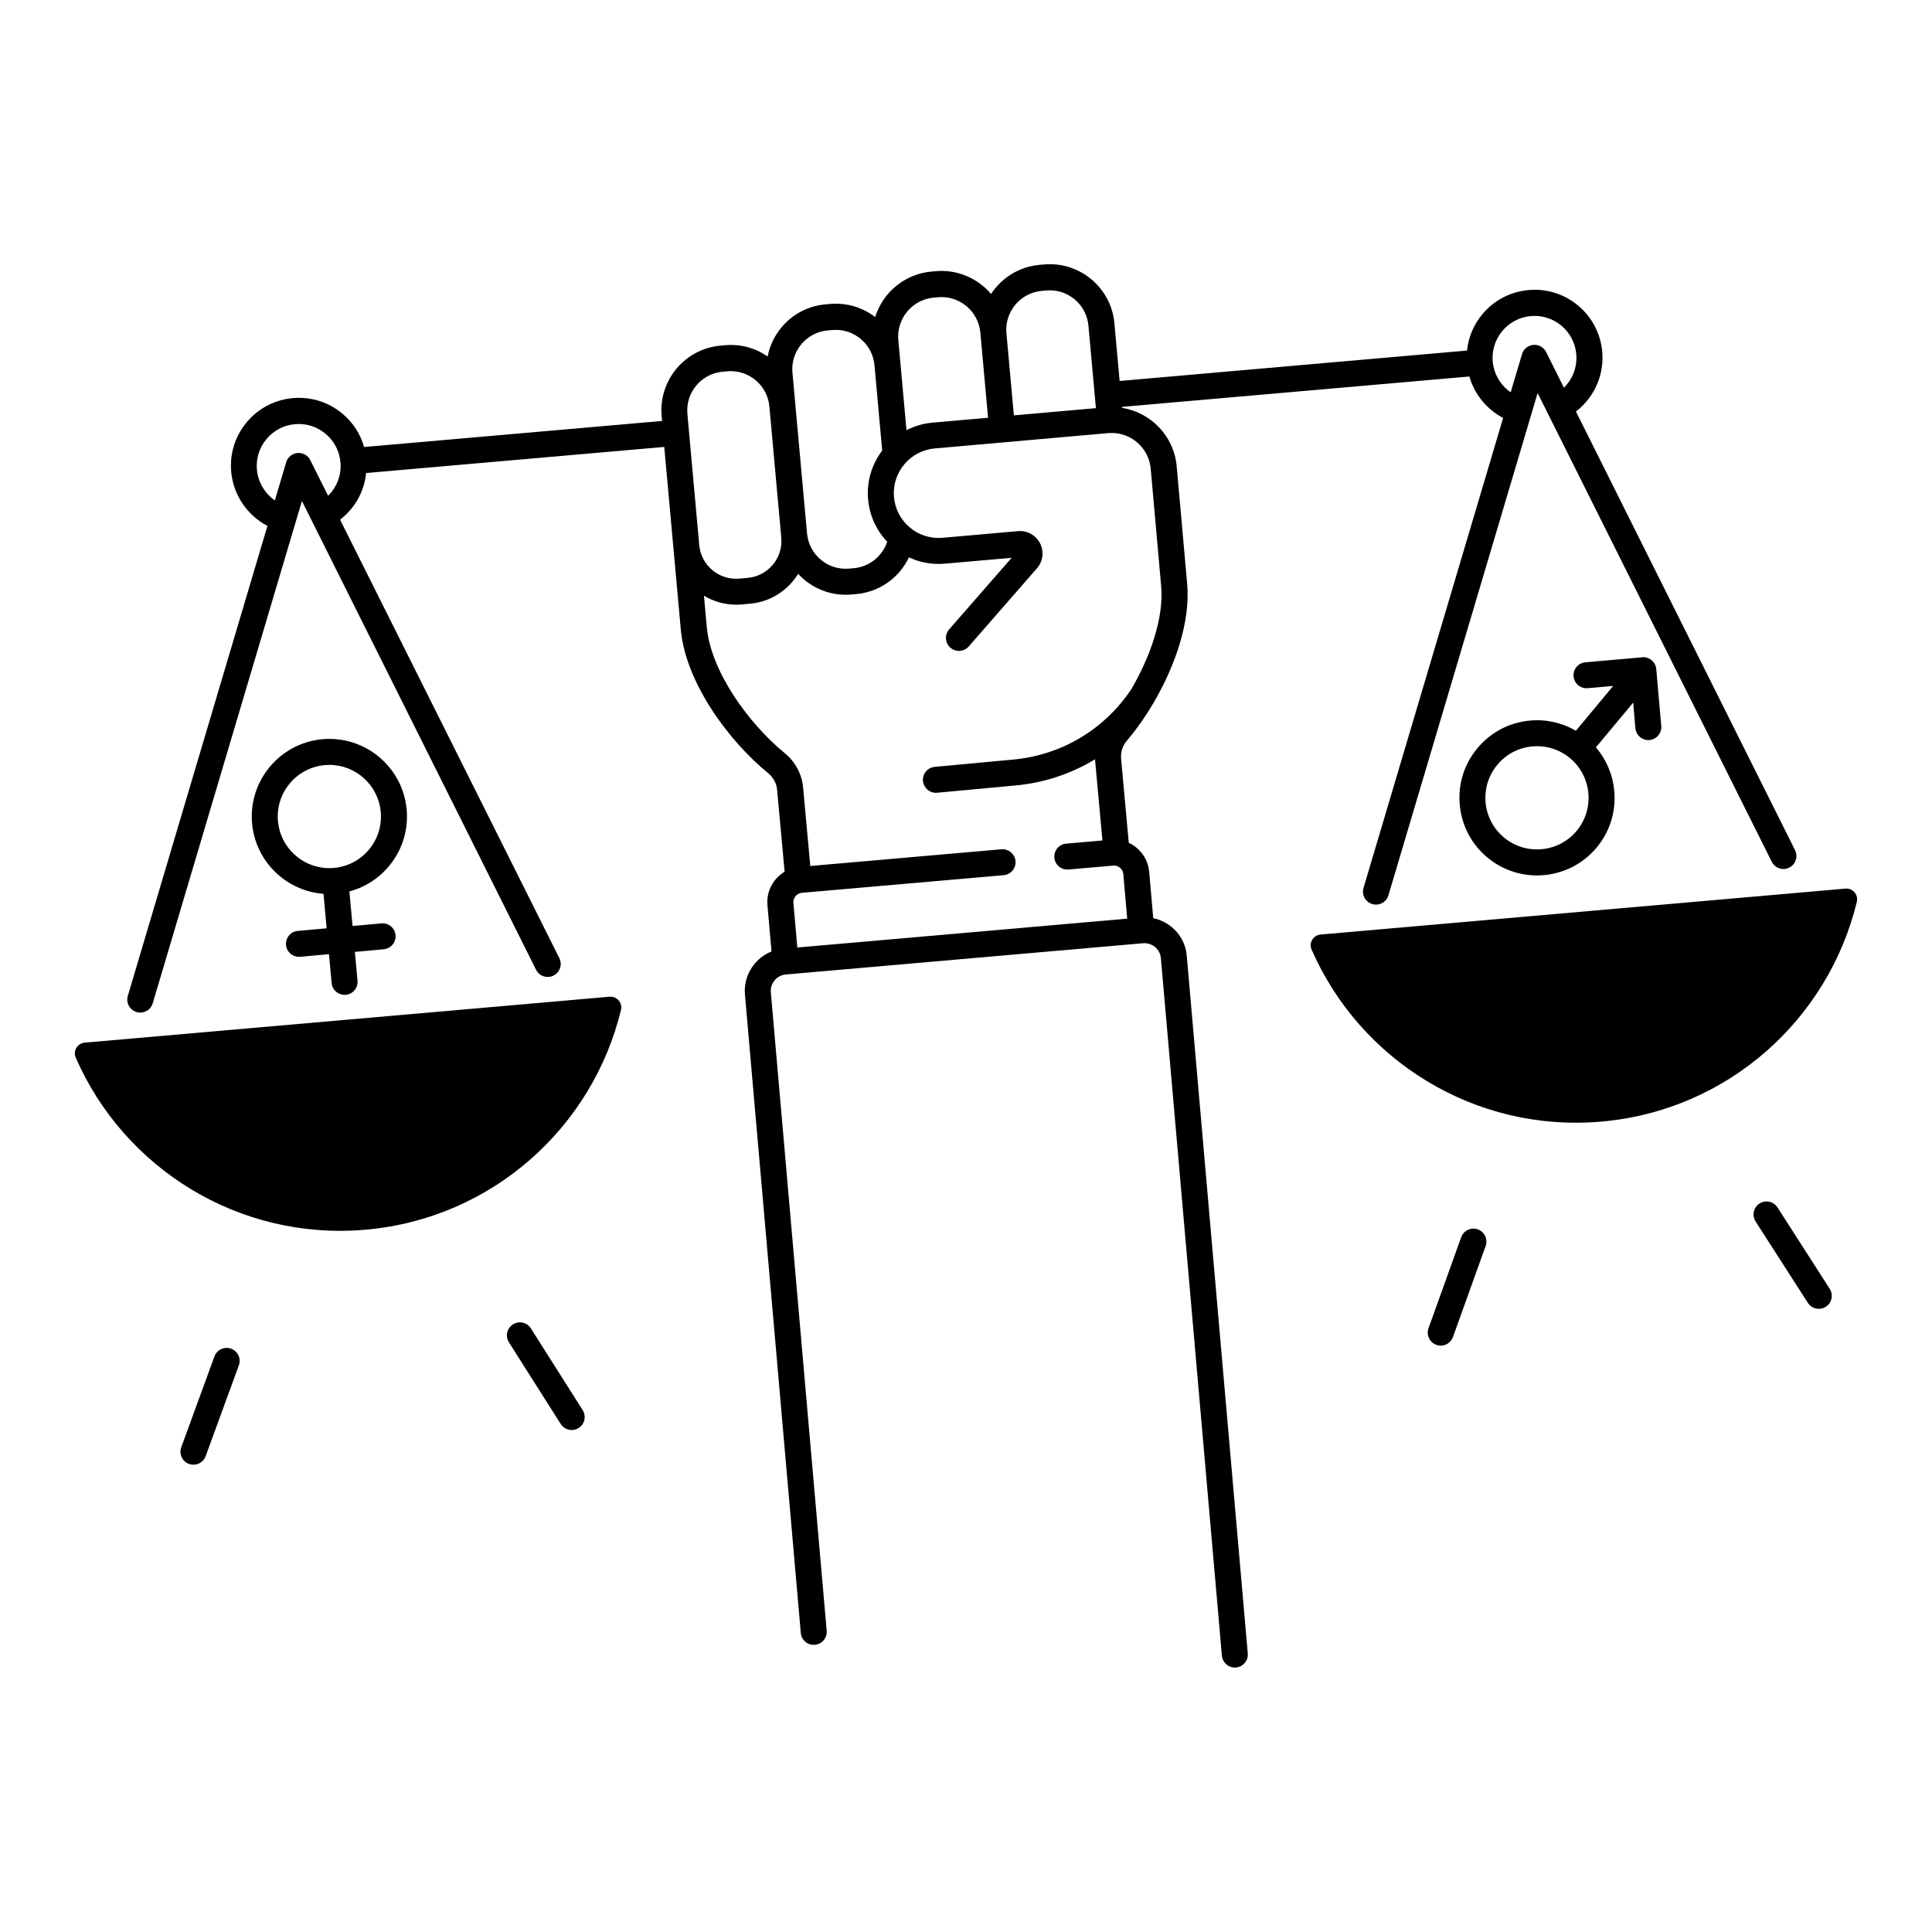
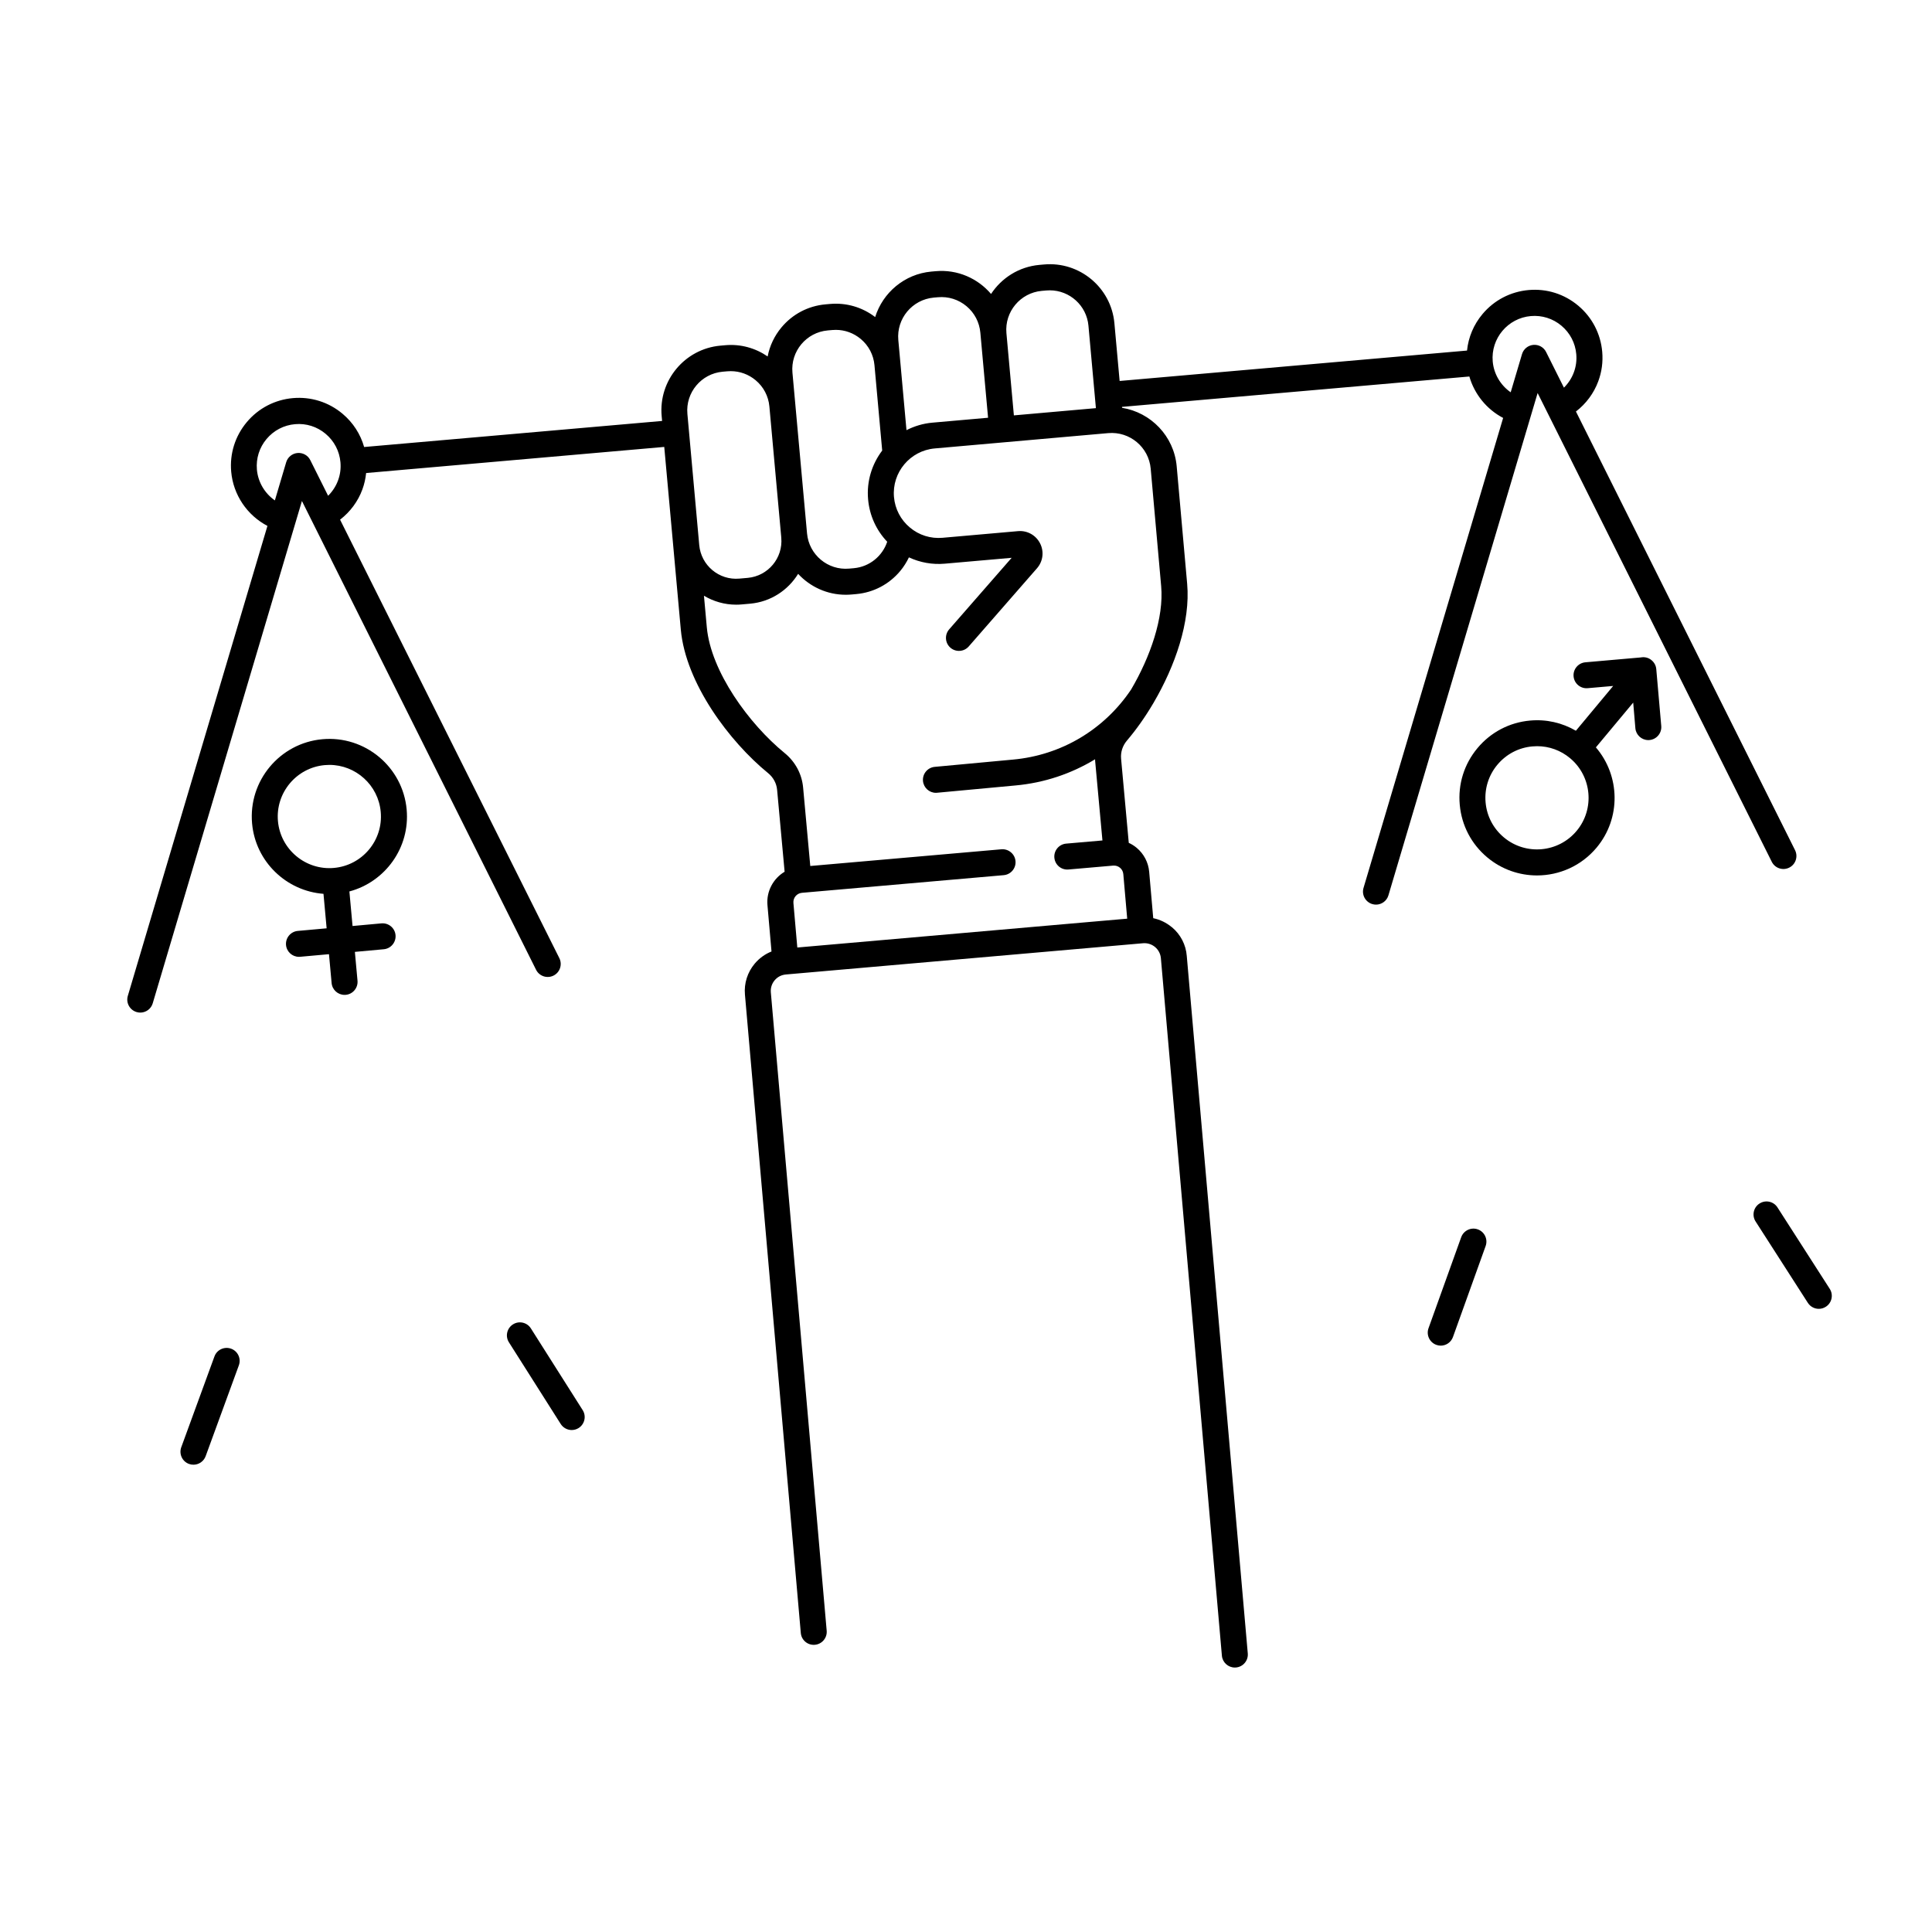
<svg xmlns="http://www.w3.org/2000/svg" fill="#000000" width="800px" height="800px" version="1.1" viewBox="144 144 512 512">
  <g>
-     <path d="m633.05 379.49-139.09 12.172c-1.93 0.168-3.16 2.184-2.383 3.957 12.781 29.305 43.188 48.562 76.793 45.617 33.605-2.941 60.211-27.188 67.711-58.262 0.449-1.879-1.105-3.652-3.031-3.484z" />
-     <path d="m305.54 408.14-139.09 12.172c-1.93 0.168-3.16 2.184-2.383 3.957 12.781 29.305 43.188 48.562 76.793 45.617 33.605-2.941 60.211-27.188 67.711-58.262 0.449-1.879-1.105-3.648-3.035-3.484z" />
    <path d="m615.05 463.98c-1.023-1.605-3.16-2.066-4.762-1.031-1.605 1.023-2.066 3.16-1.031 4.762l13.844 21.559c0.66 1.023 1.77 1.586 2.902 1.586 0.641 0 1.277-0.176 1.859-0.551 1.605-1.023 2.066-3.16 1.031-4.762z" />
    <path d="m535.64 469.8c-1.789-0.648-3.758 0.285-4.41 2.078l-8.66 24.117c-0.641 1.789 0.285 3.758 2.078 4.41 0.383 0.137 0.777 0.207 1.16 0.207 1.406 0 2.734-0.875 3.238-2.281l8.66-24.117c0.648-1.797-0.277-3.766-2.066-4.414z" />
    <path d="m284.69 496.04c-1.012-1.605-3.148-2.086-4.754-1.062-1.605 1.023-2.086 3.148-1.062 4.754l13.719 21.637c0.66 1.031 1.77 1.605 2.914 1.605 0.629 0 1.27-0.176 1.84-0.531 1.605-1.023 2.086-3.148 1.062-4.754z" />
    <path d="m205.25 501.42c-1.789-0.648-3.769 0.266-4.418 2.047l-8.797 24.07c-0.648 1.789 0.266 3.769 2.047 4.418 0.395 0.148 0.789 0.207 1.18 0.207 1.406 0 2.727-0.867 3.238-2.262l8.797-24.07c0.656-1.781-0.258-3.758-2.047-4.41z" />
    <path d="m251.77 358.53c-1.023-11.297-11.051-19.652-22.336-18.629-11.297 1.023-19.652 11.039-18.629 22.336 0.914 10.137 9.094 17.891 18.922 18.637l0.836 9.141-7.644 0.688c-1.891 0.168-3.285 1.852-3.121 3.738 0.168 1.789 1.664 3.129 3.426 3.129 0.109 0 0.207 0 0.316-0.012l7.644-0.688 0.699 7.656c0.168 1.789 1.664 3.129 3.426 3.129 0.109 0 0.207 0 0.316-0.012 1.891-0.168 3.285-1.852 3.121-3.738l-0.699-7.644 7.656-0.699c1.891-0.168 3.285-1.852 3.121-3.738-0.168-1.891-1.832-3.285-3.738-3.121l-7.656 0.699-0.836-9.16c9.488-2.531 16.098-11.594 15.176-21.711zm-19.25 15.48c-7.508 0.68-14.18-4.879-14.859-12.387-0.68-7.508 4.879-14.18 12.387-14.859 0.414-0.039 0.836-0.059 1.238-0.059 6.988 0 12.969 5.352 13.609 12.449 0.695 7.516-4.856 14.176-12.375 14.855z" />
    <path d="m577.39 336.99c0.156 1.789 1.664 3.141 3.426 3.141 0.098 0 0.207 0 0.305-0.012 1.898-0.168 3.297-1.84 3.129-3.731l-1.32-15.066c-0.078-0.953-0.551-1.781-1.23-2.344l-0.031-0.031c-0.828-0.688-1.871-0.906-2.844-0.719l-14.68 1.289c-1.898 0.168-3.297 1.84-3.129 3.731s1.832 3.297 3.731 3.129l6.762-0.59-9.879 11.867c-3.652-2.125-7.852-3.09-12.152-2.695-5.473 0.492-10.422 3.09-13.941 7.312-3.523 4.223-5.188 9.555-4.684 15.027 0.5 5.473 3.09 10.422 7.312 13.941 3.836 3.199 8.512 4.762 13.156 4.762 5.894 0 11.75-2.519 15.812-7.391 6.516-7.812 6.219-19.07-0.207-26.547l9.891-11.867zm-15.566 27.199c-4.832 5.797-13.473 6.574-19.266 1.742-2.805-2.344-4.535-5.629-4.859-9.27-0.324-3.641 0.777-7.191 3.121-9.996 2.344-2.805 5.629-4.535 9.27-4.859 0.422-0.039 0.836-0.059 1.258-0.059 3.188 0 6.258 1.102 8.738 3.18 5.781 4.824 6.57 13.477 1.738 19.262z" />
    <path d="m454.56 389.73c-1.445-1.211-3.141-2.027-4.941-2.402l-1.074-12.281c-0.215-2.488-1.398-4.754-3.305-6.356-0.648-0.543-1.359-0.984-2.106-1.328l-2.035-22.297c-0.156-1.73 0.395-3.445 1.555-4.812 2.391-2.805 4.793-6.168 6.977-9.879 0.02-0.031 0.039-0.059 0.059-0.09 0.039-0.051 0.059-0.109 0.09-0.168 5.578-9.543 9.742-21.273 8.828-31.43l-2.773-31.113c-0.719-8.02-6.859-14.277-14.477-15.5l-0.02-0.246 92.055-8.051c1.359 4.703 4.594 8.699 8.953 10.98l-37 124.55c-0.543 1.82 0.5 3.738 2.32 4.281 0.324 0.098 0.66 0.148 0.984 0.148 1.484 0 2.856-0.965 3.297-2.461l39.539-133.12 62.051 124.23c0.848 1.703 2.914 2.391 4.625 1.543 1.703-0.848 2.391-2.922 1.543-4.625l-58.066-116.25c2.668-2.055 4.742-4.82 5.922-8.02 0.926-2.5 1.277-5.125 1.043-7.805-0.422-4.793-2.676-9.133-6.356-12.223-3.68-3.09-8.344-4.566-13.137-4.144-4.793 0.422-9.133 2.676-12.223 6.356-2.344 2.785-3.75 6.141-4.113 9.684l-92.062 8.059-1.387-15.312c-0.855-9.438-9.23-16.414-18.656-15.559l-1.23 0.109c-5.422 0.492-10.027 3.473-12.801 7.703-3.512-4.121-8.895-6.555-14.68-6.031l-1.133 0.098c-7.144 0.648-12.879 5.598-14.898 12.055-3.426-2.617-7.644-3.856-11.965-3.473l-1.23 0.109c-4.574 0.414-8.707 2.59-11.641 6.109-1.879 2.254-3.121 4.891-3.66 7.695-3.188-2.203-7.144-3.356-11.297-2.973l-1.23 0.109c-9.438 0.855-16.414 9.23-15.559 18.668l0.117 1.289-78.965 6.906c-0.973-3.426-2.941-6.477-5.727-8.816-3.68-3.09-8.344-4.555-13.137-4.144-4.793 0.422-9.133 2.676-12.223 6.356-3.09 3.68-4.566 8.344-4.144 13.137 0.543 6.148 4.223 11.562 9.605 14.375l-37 124.55c-0.543 1.82 0.5 3.738 2.32 4.281 0.324 0.098 0.66 0.148 0.984 0.148 1.484 0 2.856-0.965 3.297-2.461l39.539-133.12 62.051 124.23c0.848 1.703 2.922 2.391 4.625 1.543 1.703-0.848 2.391-2.922 1.543-4.625l-58.109-116.2c2.668-2.055 4.742-4.82 5.914-8.02 0.523-1.418 0.836-2.863 0.992-4.34l79.004-6.918 1.977 21.777 2.41 26.617c1.289 14.23 12.891 29.695 23.133 38.051 1.387 1.133 2.234 2.707 2.391 4.438l1.988 21.695c-2.981 1.781-4.871 5.156-4.547 8.855l1.074 12.281c-1.711 0.68-3.227 1.77-4.449 3.219-1.93 2.301-2.856 5.227-2.59 8.215l14.801 169.17c0.168 1.898 1.832 3.297 3.731 3.129 1.898-0.168 3.297-1.84 3.129-3.731l-14.801-169.17c-0.098-1.16 0.254-2.293 1.004-3.188 0.746-0.895 1.801-1.445 2.961-1.543l0.188-0.02 94.484-8.266c1.16-0.098 2.293 0.254 3.188 1.004 0.895 0.746 1.438 1.801 1.543 2.961l16.168 184.84c0.156 1.789 1.664 3.141 3.426 3.141 0.098 0 0.207 0 0.305-0.012 1.898-0.168 3.297-1.84 3.129-3.731l-16.168-184.84c-0.227-2.977-1.645-5.695-3.945-7.621zm95.133-161.97c2.953-0.254 5.836 0.648 8.109 2.559 2.273 1.91 3.672 4.586 3.926 7.539 0.148 1.652-0.07 3.277-0.641 4.812-0.57 1.543-1.477 2.922-2.629 4.062l-4.723-9.445c-0.629-1.27-1.969-2.016-3.387-1.891-1.406 0.129-2.598 1.094-3 2.449l-3 10.117c-2.676-1.859-4.469-4.84-4.762-8.168-0.531-6.102 4.004-11.504 10.105-12.035zm-316.11 43.562c-0.57 1.543-1.477 2.922-2.629 4.062l-4.723-9.445c-0.629-1.27-1.969-2.008-3.387-1.891-1.406 0.129-2.598 1.094-3 2.449l-3 10.117c-2.676-1.859-4.469-4.84-4.762-8.168-0.254-2.953 0.648-5.836 2.559-8.109 1.91-2.273 4.586-3.672 7.547-3.926 2.961-0.266 5.836 0.648 8.109 2.559s3.672 4.586 3.926 7.539c0.148 1.652-0.066 3.277-0.641 4.812zm186.46-50.234 1.23-0.109c0.316-0.031 0.629-0.039 0.934-0.039 5.254 0 9.762 4.023 10.242 9.367l1.977 21.855-21.738 1.918-1.977-21.805c-0.5-5.656 3.684-10.664 9.332-11.188zm-28.613 1.781 1.133-0.098c2.754-0.246 5.434 0.59 7.559 2.363 2.125 1.77 3.426 4.262 3.68 7.016l0.07 0.758 0.473 5.215 1.504 16.582-14.742 1.301c-2.481 0.215-4.793 0.926-6.879 1.988l-1.613-17.82-0.551-6.051c-0.516-5.691 3.688-10.73 9.367-11.254zm-28.094 8.699 1.23-0.109c0.316-0.031 0.629-0.039 0.945-0.039 2.402 0 4.703 0.836 6.574 2.391 2.117 1.762 3.414 4.242 3.66 6.977l2.047 22.613c-2.707 3.582-4.164 8.117-3.738 12.922 0.375 4.269 2.156 8.188 5.066 11.246-1.258 3.758-4.633 6.621-8.836 7.008l-1.23 0.109c-5.656 0.523-10.668-3.672-11.18-9.32l-1.18-12.988-2.688-29.629c-0.512-5.648 3.668-10.668 9.328-11.18zm-37.168 22.121c-0.512-5.648 3.672-10.668 9.32-11.18l1.23-0.109c0.316-0.031 0.629-0.039 0.945-0.039 2.402 0 4.703 0.836 6.574 2.391 2.117 1.762 3.414 4.242 3.66 6.977l1.93 21.285 1.18 12.988 0.039 0.492c0.492 5.383-3.492 10.156-8.875 10.648l-2.215 0.195c-5.391 0.492-10.156-3.492-10.648-8.875zm105.39 134.74-76.262 6.672-1.031-11.809c-0.117-1.359 0.887-2.559 2.254-2.688l53.473-4.676c1.898-0.168 3.297-1.84 3.129-3.731-0.168-1.891-1.852-3.285-3.731-3.129l-50.656 4.43-1.898-20.781c-0.324-3.59-2.066-6.84-4.898-9.152-9.445-7.703-19.562-21.629-20.625-33.328l-0.758-8.363c2.519 1.504 5.441 2.371 8.531 2.371 0.5 0 1.012-0.02 1.516-0.07l2.215-0.195c5.441-0.492 10.027-3.57 12.695-7.902 3.168 3.426 7.684 5.539 12.613 5.539 0.523 0 1.043-0.02 1.566-0.07l1.23-0.109c4.566-0.414 8.707-2.59 11.641-6.109 0.934-1.121 1.703-2.344 2.312-3.621 2.941 1.367 6.199 1.969 9.523 1.672l17.703-1.555-16.562 18.961c-1.25 1.438-1.102 3.609 0.324 4.859 1.438 1.25 3.609 1.102 4.859-0.324l18.086-20.715c1.613-1.84 1.93-4.449 0.816-6.621-1.113-2.176-3.414-3.445-5.836-3.227l-20.004 1.762c-3.16 0.277-6.238-0.688-8.668-2.734-2.43-2.035-3.926-4.898-4.203-8.07-0.57-6.516 4.269-12.289 10.785-12.871l45.992-4.062c5.707-0.5 10.746 3.719 11.258 9.418l2.773 31.125c0.758 8.402-2.902 18.793-7.969 27.414-7.144 10.637-18.52 17.398-31.281 18.559l-20.762 1.93c-1.891 0.176-3.285 1.852-3.109 3.75 0.168 1.781 1.664 3.129 3.426 3.129 0.109 0 0.215 0 0.324-0.02l20.754-1.93c7.606-0.688 14.789-3.102 21.105-6.938 0.012 0.156 0.012 0.316 0.02 0.473l1.93 21.039-9.613 0.836c-1.898 0.168-3.297 1.84-3.129 3.731 0.168 1.891 1.82 3.297 3.731 3.129l11.855-1.031c0.668-0.059 1.301 0.148 1.812 0.57 0.512 0.422 0.816 1.023 0.875 1.684l1.031 11.809z" />
  </g>
</svg>